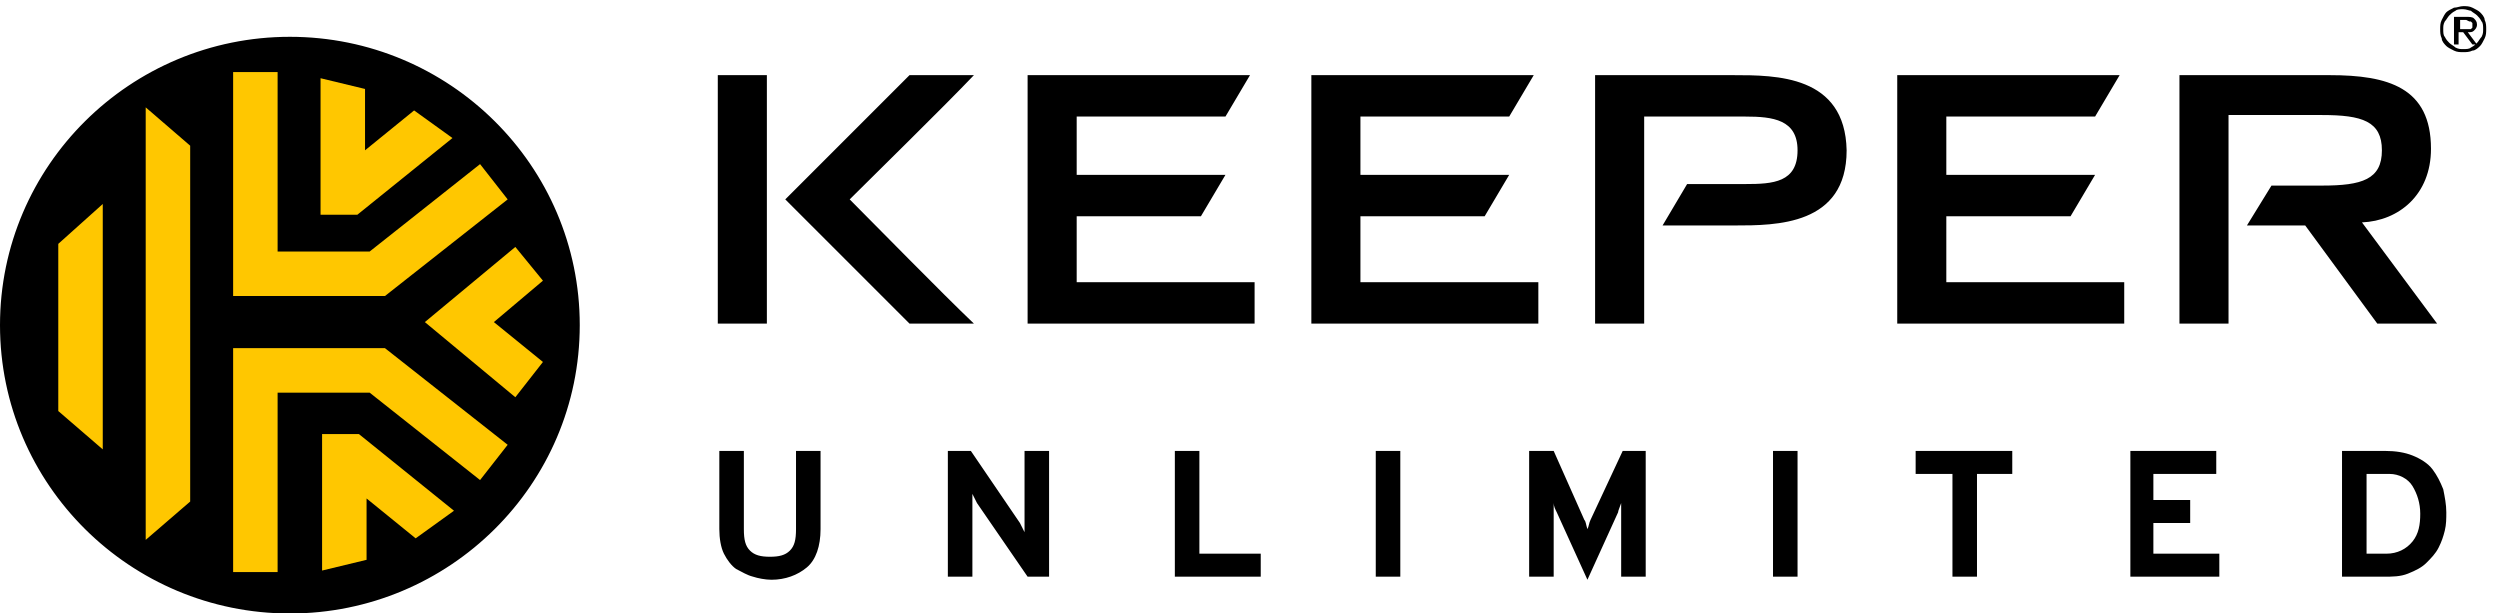
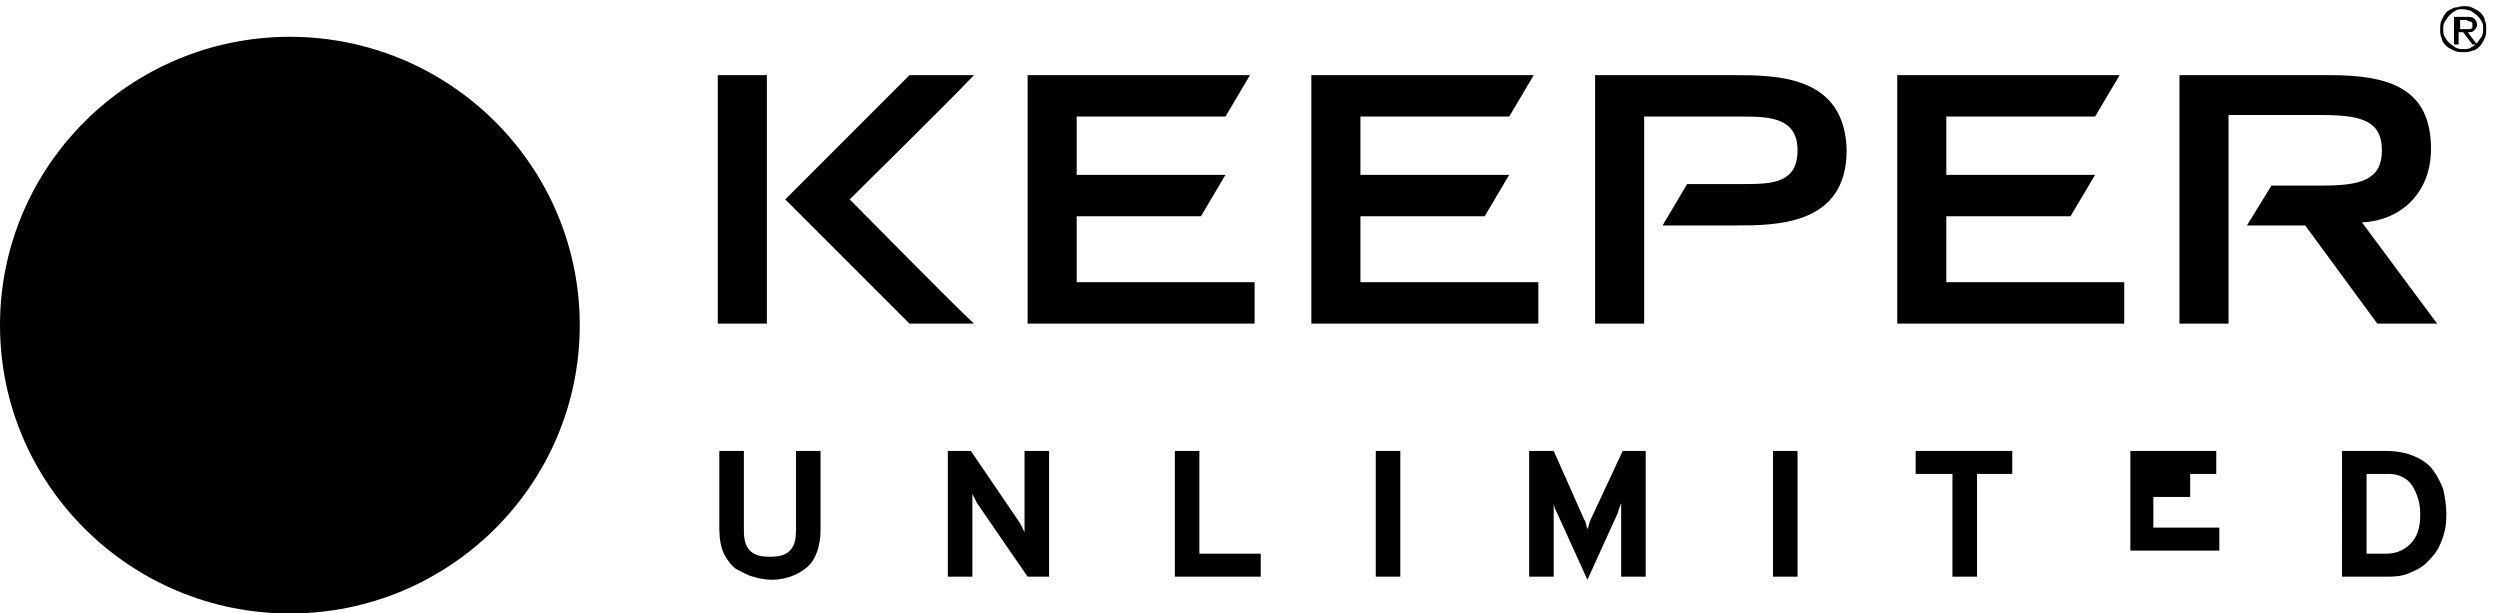
<svg xmlns="http://www.w3.org/2000/svg" version="1.1" id="Layer_1" x="0px" y="0px" viewBox="0 0 163 40" style="enable-background:new 0 0 163 40;" xml:space="preserve">
  <style type="text/css">
	.st0{fill:#FFC700;}
</style>
-   <path d="M18.9,2.4c10.4,0,18.9,8.4,18.9,18.8S29.3,40,18.9,40S0,31.6,0,21.2S8.5,2.4,18.9,2.4z M50.3,37.8c-0.4,0-0.9-0.1-1.2-0.2  c-0.4-0.1-0.7-0.3-1.1-0.5c-0.3-0.2-0.6-0.6-0.8-1c-0.2-0.4-0.3-1-0.3-1.6v-5.1h1.6v5.1c0,0.7,0.1,1.1,0.4,1.4  c0.3,0.3,0.7,0.4,1.3,0.4c0.6,0,1-0.1,1.3-0.4c0.3-0.3,0.4-0.7,0.4-1.4v-5.1h1.6v5.1c0,1.1-0.3,2-0.9,2.5S51.2,37.8,50.3,37.8z   M68.4,37.6H67l-3.3-4.8c-0.1-0.2-0.2-0.4-0.3-0.6c0,0.2,0,0.4,0,0.6v4.8h-1.6v-8.2h1.5l3.2,4.7c0.1,0.2,0.2,0.4,0.3,0.6  c0-0.2,0-0.4,0-0.6v-4.7h1.6V37.6z M76.6,37.6v-8.2h1.6v6.7h4v1.5H76.6z M89.7,37.6v-8.2h1.6v8.2H89.7z M107.3,37.6h-1.6v-4.2  c0-0.2,0-0.4,0-0.6c-0.1,0.3-0.2,0.5-0.2,0.6l-2,4.4l-2-4.4c-0.1-0.2-0.2-0.4-0.2-0.6c0,0.3,0,0.5,0,0.6v4.2h-1.6v-8.2h1.6l2,4.5  c0.1,0.1,0.1,0.3,0.2,0.6c0.1-0.2,0.1-0.4,0.2-0.6l2.1-4.5h1.5V37.6z M115.6,37.6v-8.2h1.6v8.2H115.6z M128.9,30.9v6.7h-1.6v-6.7  h-2.4v-1.5h6.3v1.5H128.9z M138.9,37.6v-8.2h5.6v1.5h-4.1v1.7h2.4v1.5h-2.4v2h4.3v1.5H138.9z M152.7,29.4h2.8c0.7,0,1.3,0.1,1.8,0.3  c0.5,0.2,1,0.5,1.3,0.9s0.5,0.8,0.7,1.3c0.1,0.5,0.2,1,0.2,1.5c0,0.4,0,0.8-0.1,1.2c-0.1,0.4-0.2,0.7-0.4,1.1  c-0.2,0.4-0.5,0.7-0.8,1c-0.3,0.3-0.7,0.5-1.2,0.7c-0.5,0.2-1,0.2-1.6,0.2h-2.7V29.4z M155.6,36.1c0.7,0,1.3-0.3,1.7-0.8  s0.5-1.1,0.5-1.8c0-0.7-0.2-1.3-0.5-1.8s-0.9-0.8-1.5-0.8h-1.5v5.2H155.6z M70.2,14.1h8.1l1.6-2.7h-9.7V7.6h9.7l1.6-2.7H67v16.2  h14.8v-2.7H70.2V14.1 M88.7,14.1h8.1l1.6-2.7h-9.7V7.6h9.7l1.6-2.7H85.5v16.2h14.8v-2.7H88.7V14.1 M126.9,14.1h8.1l1.6-2.7h-9.7V7.6  h9.7l1.6-2.7h-14.5v16.2h14.8v-2.7h-11.6V14.1 M63.5,4.9h-4.2L51.2,13l8.1,8.1h4.2c-2-1.9-6.7-6.7-8.1-8.1  C56.8,11.6,61.6,6.9,63.5,4.9 M46.9,21.1H50V4.9h-3.2V21.1z M154,14.5c2.4-0.1,4.5-1.8,4.5-4.8c0-4-2.8-4.8-6.6-4.8h-9.8v16.2h3.2  V7.5h6.1c2.6,0,3.9,0.4,3.9,2.3c0,1.9-1.3,2.3-3.9,2.3h-3.3l-1.6,2.6h3.8l4.7,6.4h3.9L154,14.5 M113,4.9h-9v16.2h3.2V7.6h6.6  c1.8,0,3.4,0.2,3.4,2.2c0,2.1-1.6,2.2-3.4,2.2H110l-1.6,2.7h4.7c2.7,0,7.3,0,7.3-4.9C120.3,4.9,115.8,4.9,113,4.9 M160.8,1.1  c0.2,0,0.4,0,0.5,0.1c0.1,0.1,0.2,0.2,0.2,0.4c0,0.2-0.1,0.3-0.2,0.4c-0.1,0.1-0.2,0.1-0.4,0.1l0.6,0.8h-0.3l-0.6-0.8h-0.3v0.8H160  V1.1H160.8z M160.8,1.3h-0.4v0.6h0.3c0.1,0,0.1,0,0.2,0c0.1,0,0.1,0,0.2,0c0,0,0.1-0.1,0.1-0.1c0,0,0-0.1,0-0.2c0-0.1,0-0.1,0-0.1  c0,0-0.1-0.1-0.1-0.1c0,0-0.1,0-0.1,0S160.8,1.3,160.8,1.3z M160.6,0.4c0.2,0,0.4,0,0.6,0.1c0.2,0.1,0.4,0.2,0.5,0.3  c0.1,0.1,0.3,0.3,0.3,0.5c0.1,0.2,0.1,0.4,0.1,0.6c0,0.2,0,0.4-0.1,0.6c-0.1,0.2-0.2,0.4-0.3,0.5c-0.1,0.1-0.3,0.3-0.5,0.3  c-0.2,0.1-0.4,0.1-0.6,0.1s-0.4,0-0.6-0.1c-0.2-0.1-0.4-0.2-0.5-0.3c-0.1-0.1-0.3-0.3-0.3-0.5c-0.1-0.2-0.1-0.4-0.1-0.6  c0-0.2,0-0.4,0.1-0.6c0.1-0.2,0.2-0.4,0.3-0.5c0.1-0.1,0.3-0.2,0.5-0.3C160.2,0.5,160.4,0.4,160.6,0.4z M160.6,0.6  c-0.2,0-0.4,0-0.5,0.1c-0.2,0.1-0.3,0.2-0.4,0.3c-0.1,0.1-0.2,0.3-0.3,0.4c-0.1,0.2-0.1,0.3-0.1,0.5c0,0.2,0,0.4,0.1,0.5  c0.1,0.2,0.2,0.3,0.3,0.4c0.1,0.1,0.3,0.2,0.4,0.3c0.2,0.1,0.3,0.1,0.5,0.1c0.2,0,0.4,0,0.5-0.1c0.2-0.1,0.3-0.2,0.4-0.3  c0.1-0.1,0.2-0.3,0.3-0.4c0.1-0.2,0.1-0.3,0.1-0.5c0-0.2,0-0.4-0.1-0.5c-0.1-0.2-0.2-0.3-0.3-0.4c-0.1-0.1-0.3-0.2-0.4-0.3  C161,0.7,160.8,0.6,160.6,0.6z" />
-   <path class="st0" d="M20.9,5.1l2.9,0.7v4l3.2-2.6L29.5,9l-6.2,5l-2.4,0V5.1z M15.2,4.7h2.9v11.7h6l7.2-5.7l1.8,2.3l-8,6.3h-9.9V4.7z   M6.7,29.3l-2.9-2.5V15.9l2.9-2.6V29.3z M12.4,32.7l-2.9,2.5V7l2.9,2.5V32.7z M27.1,35.1l-3.2-2.6v4l-2.9,0.7v-8.9l2.4,0l6.2,5  L27.1,35.1z M31.3,31.3l-7.2-5.7h-6v11.7h-2.9V22.7h9.9l8,6.3L31.3,31.3z M33.6,25.9L27.7,21l5.9-4.9l1.8,2.2L32.2,21l3.2,2.6  L33.6,25.9z" />
+   <path d="M18.9,2.4c10.4,0,18.9,8.4,18.9,18.8S29.3,40,18.9,40S0,31.6,0,21.2S8.5,2.4,18.9,2.4z M50.3,37.8c-0.4,0-0.9-0.1-1.2-0.2  c-0.4-0.1-0.7-0.3-1.1-0.5c-0.3-0.2-0.6-0.6-0.8-1c-0.2-0.4-0.3-1-0.3-1.6v-5.1h1.6v5.1c0,0.7,0.1,1.1,0.4,1.4  c0.3,0.3,0.7,0.4,1.3,0.4c0.6,0,1-0.1,1.3-0.4c0.3-0.3,0.4-0.7,0.4-1.4v-5.1h1.6v5.1c0,1.1-0.3,2-0.9,2.5S51.2,37.8,50.3,37.8z   M68.4,37.6H67l-3.3-4.8c-0.1-0.2-0.2-0.4-0.3-0.6c0,0.2,0,0.4,0,0.6v4.8h-1.6v-8.2h1.5l3.2,4.7c0.1,0.2,0.2,0.4,0.3,0.6  c0-0.2,0-0.4,0-0.6v-4.7h1.6V37.6z M76.6,37.6v-8.2h1.6v6.7h4v1.5H76.6z M89.7,37.6v-8.2h1.6v8.2H89.7z M107.3,37.6h-1.6v-4.2  c0-0.2,0-0.4,0-0.6c-0.1,0.3-0.2,0.5-0.2,0.6l-2,4.4l-2-4.4c-0.1-0.2-0.2-0.4-0.2-0.6c0,0.3,0,0.5,0,0.6v4.2h-1.6v-8.2h1.6l2,4.5  c0.1,0.1,0.1,0.3,0.2,0.6c0.1-0.2,0.1-0.4,0.2-0.6l2.1-4.5h1.5V37.6z M115.6,37.6v-8.2h1.6v8.2H115.6z M128.9,30.9v6.7h-1.6v-6.7  h-2.4v-1.5h6.3v1.5H128.9z M138.9,37.6v-8.2h5.6v1.5h-4.1h2.4v1.5h-2.4v2h4.3v1.5H138.9z M152.7,29.4h2.8c0.7,0,1.3,0.1,1.8,0.3  c0.5,0.2,1,0.5,1.3,0.9s0.5,0.8,0.7,1.3c0.1,0.5,0.2,1,0.2,1.5c0,0.4,0,0.8-0.1,1.2c-0.1,0.4-0.2,0.7-0.4,1.1  c-0.2,0.4-0.5,0.7-0.8,1c-0.3,0.3-0.7,0.5-1.2,0.7c-0.5,0.2-1,0.2-1.6,0.2h-2.7V29.4z M155.6,36.1c0.7,0,1.3-0.3,1.7-0.8  s0.5-1.1,0.5-1.8c0-0.7-0.2-1.3-0.5-1.8s-0.9-0.8-1.5-0.8h-1.5v5.2H155.6z M70.2,14.1h8.1l1.6-2.7h-9.7V7.6h9.7l1.6-2.7H67v16.2  h14.8v-2.7H70.2V14.1 M88.7,14.1h8.1l1.6-2.7h-9.7V7.6h9.7l1.6-2.7H85.5v16.2h14.8v-2.7H88.7V14.1 M126.9,14.1h8.1l1.6-2.7h-9.7V7.6  h9.7l1.6-2.7h-14.5v16.2h14.8v-2.7h-11.6V14.1 M63.5,4.9h-4.2L51.2,13l8.1,8.1h4.2c-2-1.9-6.7-6.7-8.1-8.1  C56.8,11.6,61.6,6.9,63.5,4.9 M46.9,21.1H50V4.9h-3.2V21.1z M154,14.5c2.4-0.1,4.5-1.8,4.5-4.8c0-4-2.8-4.8-6.6-4.8h-9.8v16.2h3.2  V7.5h6.1c2.6,0,3.9,0.4,3.9,2.3c0,1.9-1.3,2.3-3.9,2.3h-3.3l-1.6,2.6h3.8l4.7,6.4h3.9L154,14.5 M113,4.9h-9v16.2h3.2V7.6h6.6  c1.8,0,3.4,0.2,3.4,2.2c0,2.1-1.6,2.2-3.4,2.2H110l-1.6,2.7h4.7c2.7,0,7.3,0,7.3-4.9C120.3,4.9,115.8,4.9,113,4.9 M160.8,1.1  c0.2,0,0.4,0,0.5,0.1c0.1,0.1,0.2,0.2,0.2,0.4c0,0.2-0.1,0.3-0.2,0.4c-0.1,0.1-0.2,0.1-0.4,0.1l0.6,0.8h-0.3l-0.6-0.8h-0.3v0.8H160  V1.1H160.8z M160.8,1.3h-0.4v0.6h0.3c0.1,0,0.1,0,0.2,0c0.1,0,0.1,0,0.2,0c0,0,0.1-0.1,0.1-0.1c0,0,0-0.1,0-0.2c0-0.1,0-0.1,0-0.1  c0,0-0.1-0.1-0.1-0.1c0,0-0.1,0-0.1,0S160.8,1.3,160.8,1.3z M160.6,0.4c0.2,0,0.4,0,0.6,0.1c0.2,0.1,0.4,0.2,0.5,0.3  c0.1,0.1,0.3,0.3,0.3,0.5c0.1,0.2,0.1,0.4,0.1,0.6c0,0.2,0,0.4-0.1,0.6c-0.1,0.2-0.2,0.4-0.3,0.5c-0.1,0.1-0.3,0.3-0.5,0.3  c-0.2,0.1-0.4,0.1-0.6,0.1s-0.4,0-0.6-0.1c-0.2-0.1-0.4-0.2-0.5-0.3c-0.1-0.1-0.3-0.3-0.3-0.5c-0.1-0.2-0.1-0.4-0.1-0.6  c0-0.2,0-0.4,0.1-0.6c0.1-0.2,0.2-0.4,0.3-0.5c0.1-0.1,0.3-0.2,0.5-0.3C160.2,0.5,160.4,0.4,160.6,0.4z M160.6,0.6  c-0.2,0-0.4,0-0.5,0.1c-0.2,0.1-0.3,0.2-0.4,0.3c-0.1,0.1-0.2,0.3-0.3,0.4c-0.1,0.2-0.1,0.3-0.1,0.5c0,0.2,0,0.4,0.1,0.5  c0.1,0.2,0.2,0.3,0.3,0.4c0.1,0.1,0.3,0.2,0.4,0.3c0.2,0.1,0.3,0.1,0.5,0.1c0.2,0,0.4,0,0.5-0.1c0.2-0.1,0.3-0.2,0.4-0.3  c0.1-0.1,0.2-0.3,0.3-0.4c0.1-0.2,0.1-0.3,0.1-0.5c0-0.2,0-0.4-0.1-0.5c-0.1-0.2-0.2-0.3-0.3-0.4c-0.1-0.1-0.3-0.2-0.4-0.3  C161,0.7,160.8,0.6,160.6,0.6z" />
</svg>